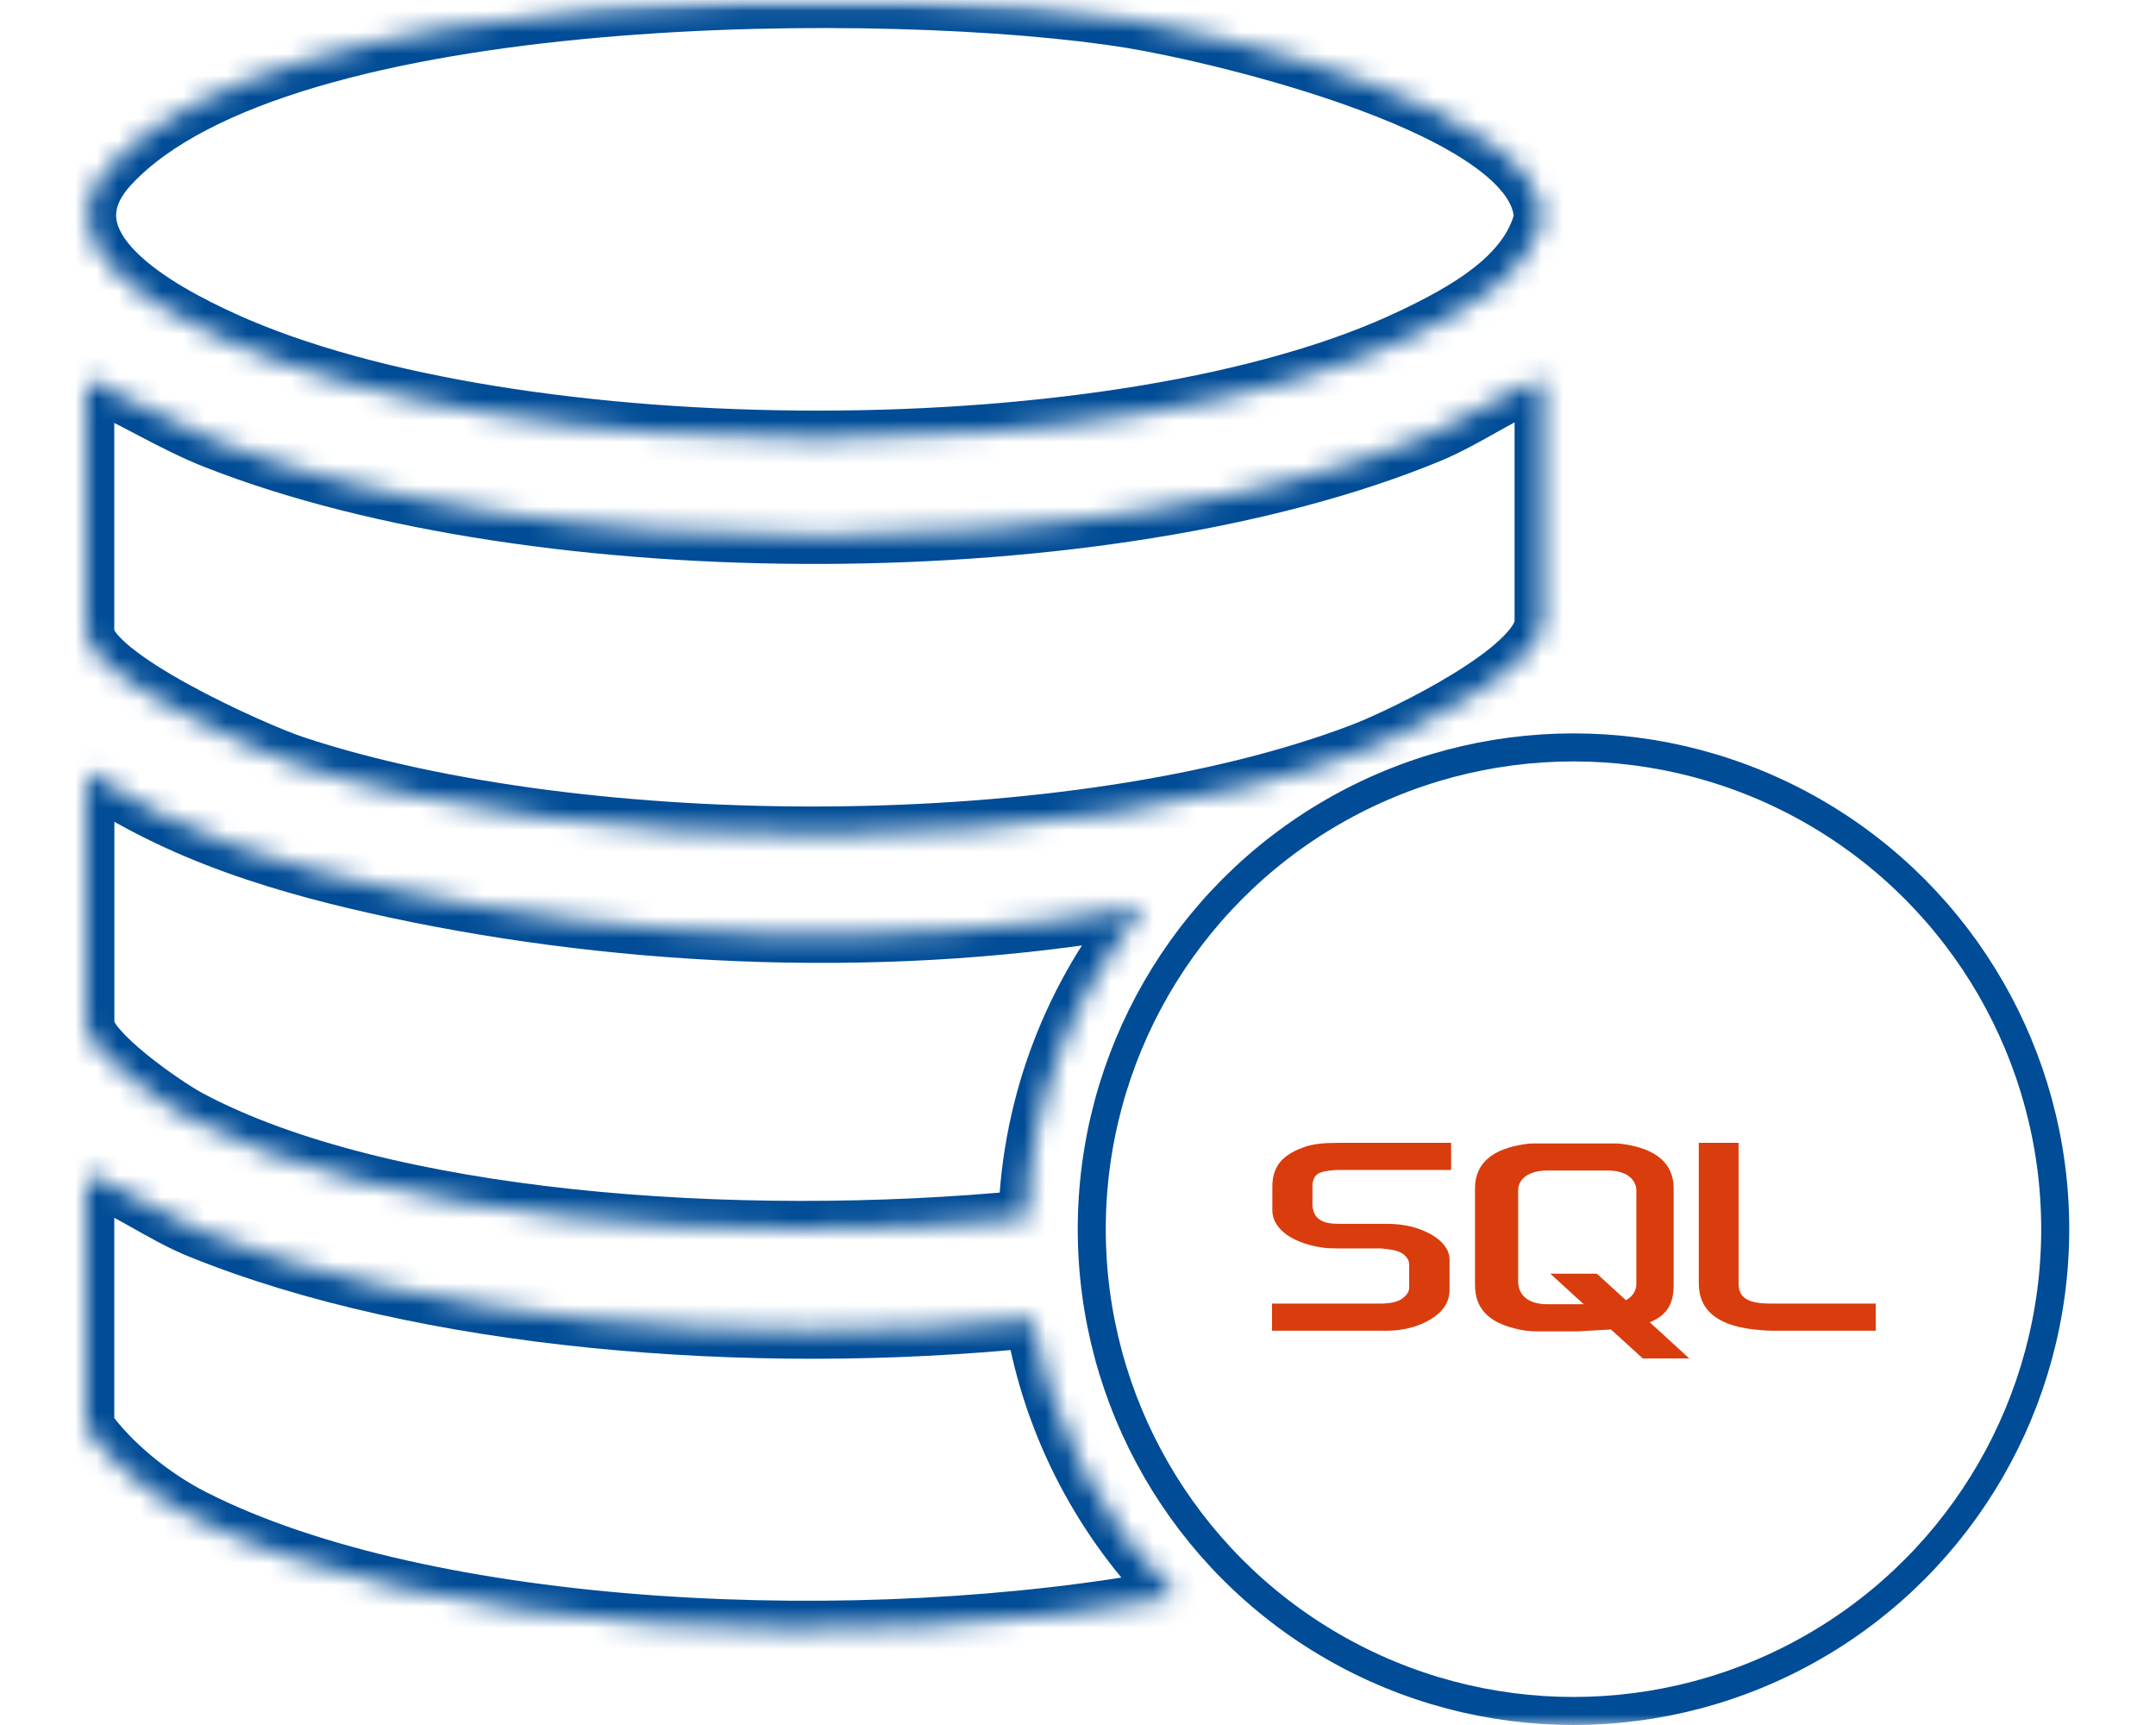
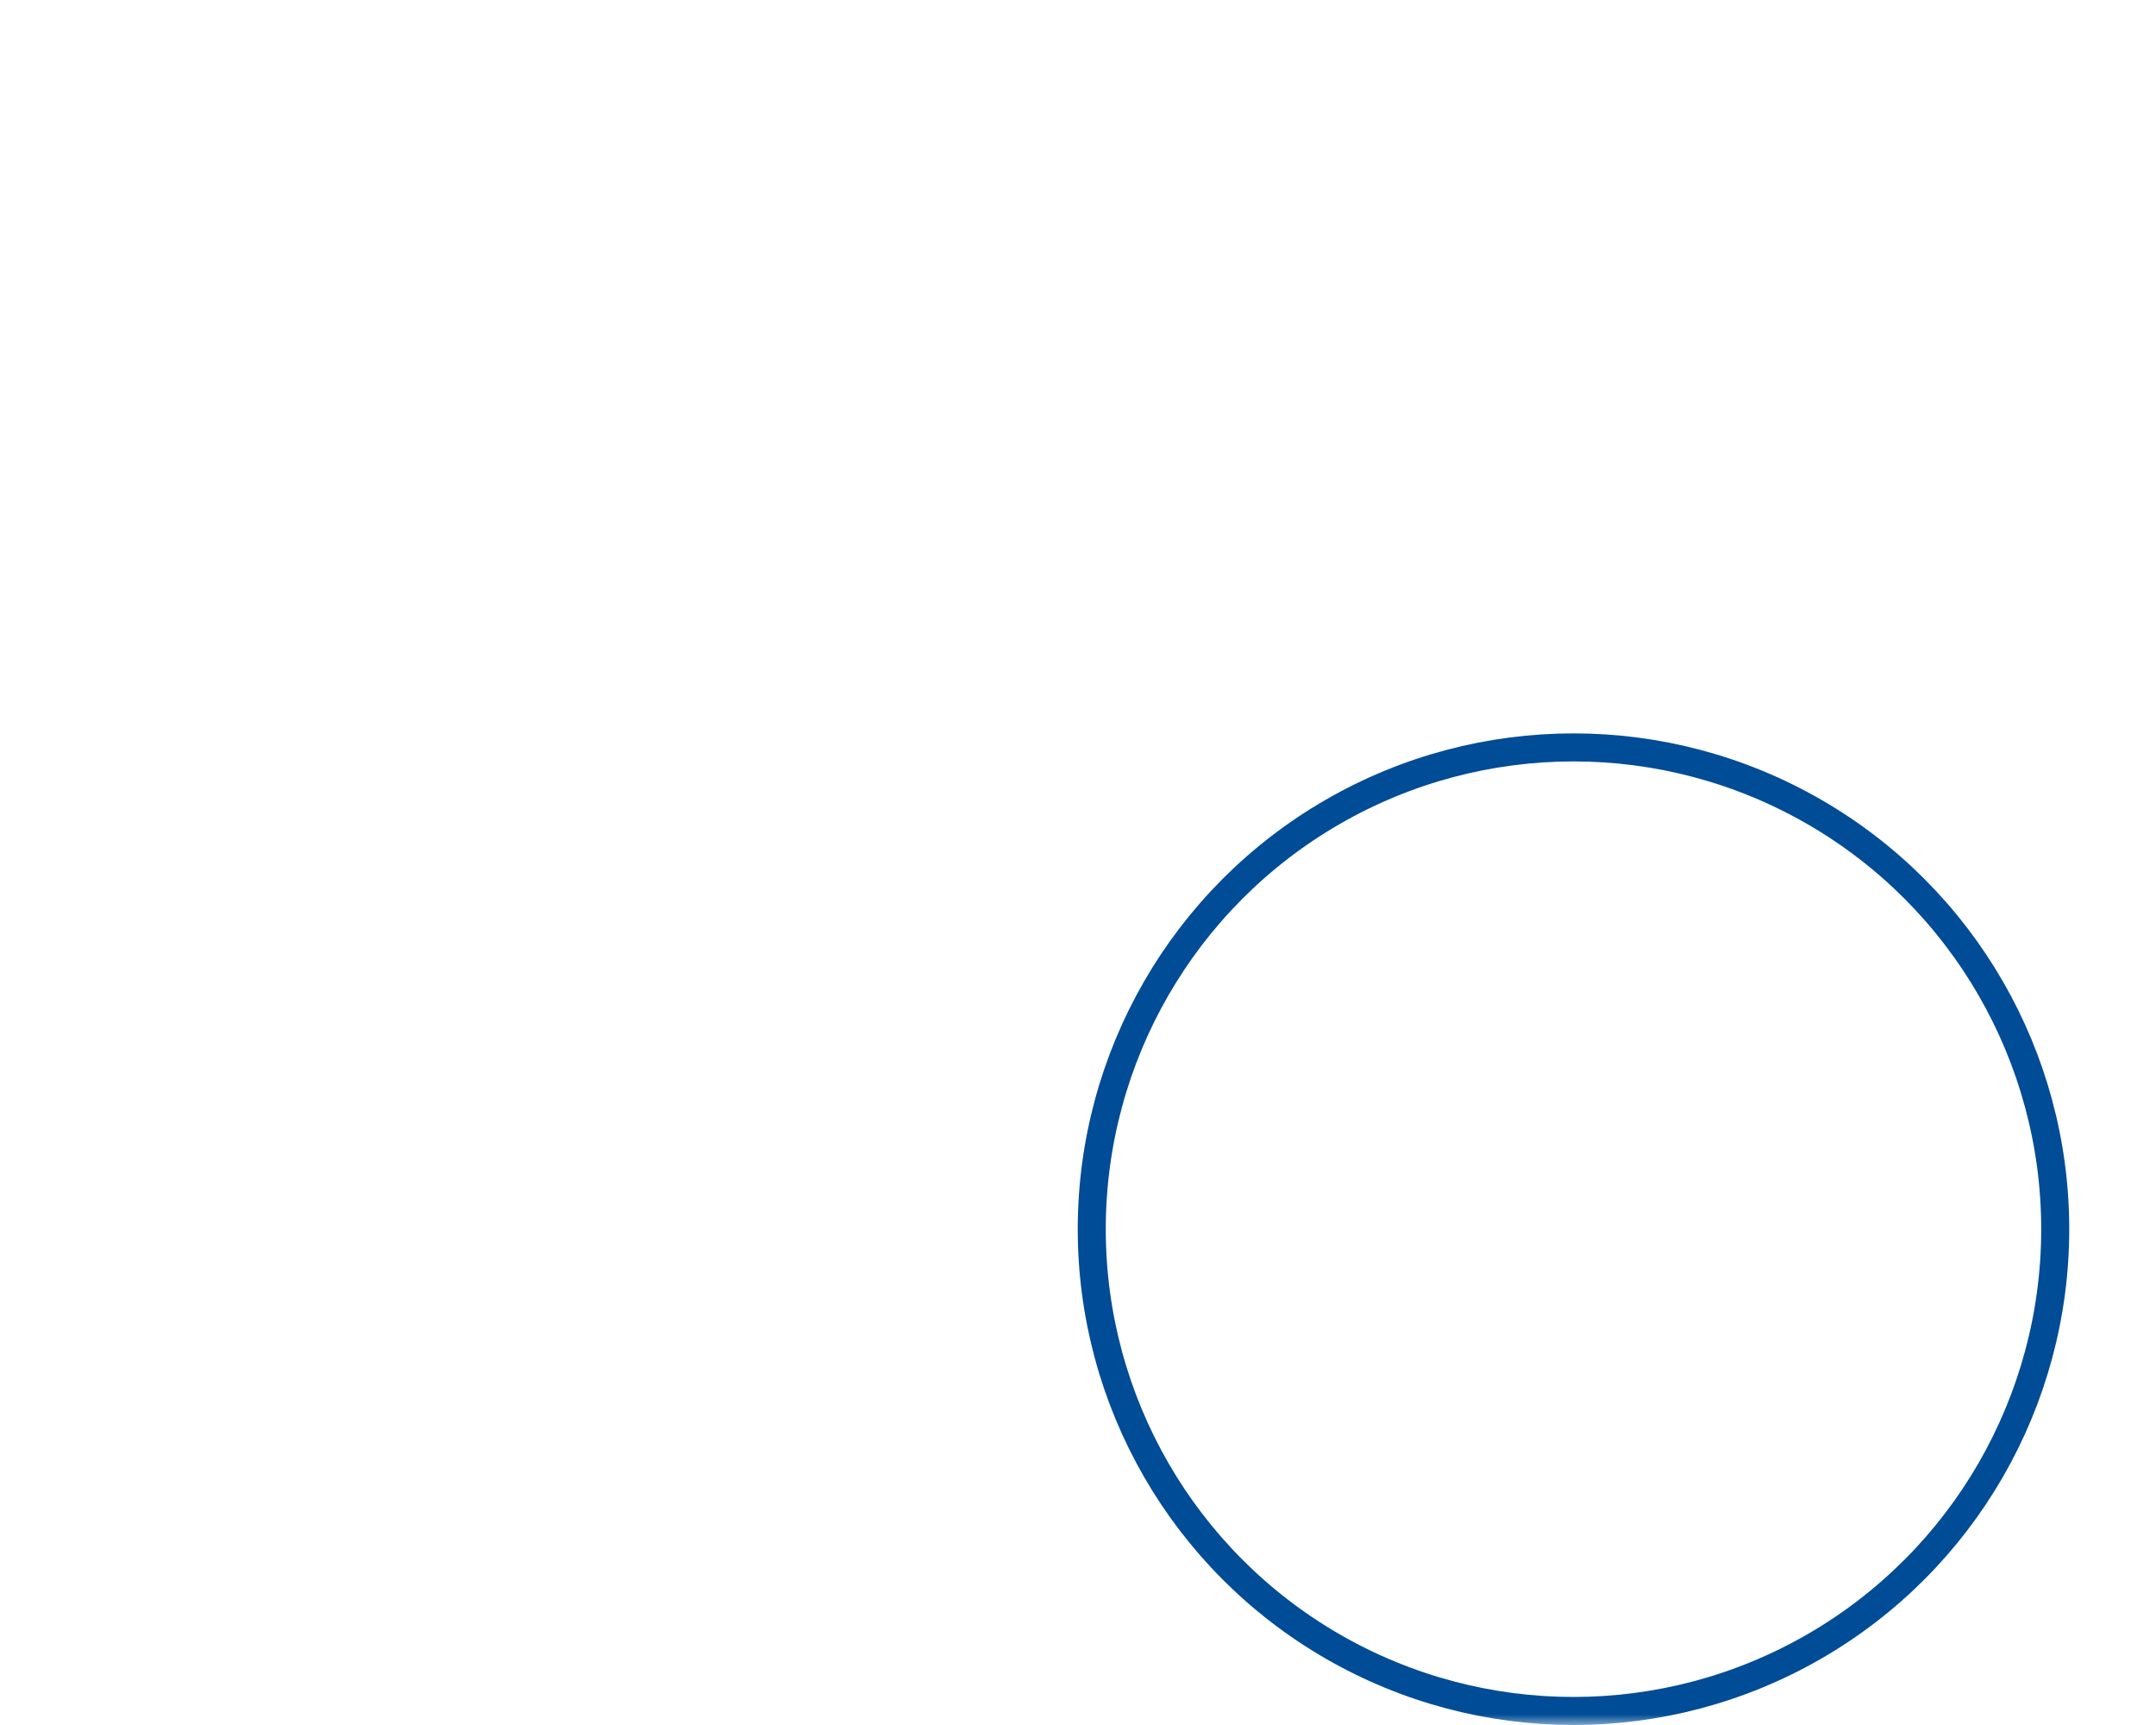
<svg xmlns="http://www.w3.org/2000/svg" width="100" height="80" viewBox="0 0 100 80" fill="none">
  <mask id="mask0_1249_1263" style="mask-type:alpha" maskUnits="userSpaceOnUse" x="0" y="0" width="100" height="80">
    <rect width="100" height="80" fill="#D9D9D9" />
  </mask>
  <g mask="url(#mask0_1249_1263)">
    <mask id="path-2-inside-1_1249_1263" fill="white">
      <path d="M4 54.456C5.854 55.103 7.445 56.344 9.279 57.082C19.637 61.272 34.715 62.543 47.924 61.206C48.761 66.183 51.146 70.633 54.569 74.044C40.046 76.783 19.773 75.873 8.948 70.347C7.118 69.413 5.174 67.86 4 66.193V54.456ZM4.005 35.773C8.345 38.734 13.274 40.195 18.371 41.287C29.11 43.583 41.532 44.145 53.084 42.071C49.804 46.006 47.774 51.02 47.605 56.502C34.092 57.81 17.668 56.591 8.776 51.841C7.66 51.242 4.006 48.713 4.005 47.511V35.773ZM71.55 28.828C71.549 30.984 65.029 34.116 63.176 34.825C49.878 39.908 27.162 39.874 13.687 35.429C11.804 34.806 4 31.323 4 29.307V17.57C6.06 18.413 7.89 19.635 9.979 20.454C25.02 26.37 51.305 26.356 66.27 20.195C68.1 19.443 69.696 18.227 71.55 17.57V28.828ZM5.136 7.683C13.04 -0.858 41.652 -0.83 52.488 0.942C56.474 1.594 71.516 5.053 71.517 10.145C70.86 12.846 67.842 14.461 65.495 15.587C52.178 21.958 23.809 21.848 10.391 15.74C7.454 14.404 1.725 11.371 5.136 7.683Z" />
    </mask>
-     <path d="M4 54.456L4.428 53.229L2.7 52.626V54.456H4ZM9.279 57.082L9.767 55.877L9.764 55.876L9.279 57.082ZM47.924 61.206L49.206 60.99L49.004 59.79L47.793 59.913L47.924 61.206ZM54.569 74.044L54.81 75.322L57.235 74.864L55.487 73.123L54.569 74.044ZM8.948 70.347L9.539 69.189L9.539 69.189L8.948 70.347ZM4 66.193H2.7V66.605L2.937 66.942L4 66.193ZM4.005 35.773L4.737 34.7L2.705 33.313L2.705 35.773H4.005ZM18.371 41.287L18.099 42.558L18.099 42.558L18.371 41.287ZM53.084 42.071L54.083 42.904L56.369 40.161L52.854 40.792L53.084 42.071ZM47.605 56.502L47.731 57.796L48.87 57.686L48.905 56.542L47.605 56.502ZM8.776 51.841L8.162 52.986L8.164 52.987L8.776 51.841ZM4.005 47.511L2.705 47.511L2.705 47.512L4.005 47.511ZM71.55 28.828L72.85 28.829V28.828H71.55ZM63.176 34.825L63.64 36.04L63.64 36.039L63.176 34.825ZM13.687 35.429L13.278 36.663L13.279 36.663L13.687 35.429ZM4 29.307L2.7 29.307L2.7 29.307L4 29.307ZM4 17.57L4.492 16.367L2.7 15.634V17.57H4ZM9.979 20.454L10.454 19.244L10.453 19.244L9.979 20.454ZM66.27 20.195L65.776 18.993L65.776 18.993L66.27 20.195ZM71.55 17.57H72.85V15.731L71.116 16.345L71.55 17.57ZM5.136 7.683L4.182 6.8L4.181 6.8L5.136 7.683ZM52.488 0.942L52.278 2.225L52.279 2.225L52.488 0.942ZM71.517 10.145L72.78 10.451L72.817 10.3L72.817 10.144L71.517 10.145ZM65.495 15.587L66.056 16.76L66.057 16.759L65.495 15.587ZM10.391 15.74L10.929 14.557L10.929 14.557L10.391 15.74ZM4 54.456L3.572 55.684C4.376 55.964 5.146 56.382 6.009 56.868C6.842 57.337 7.781 57.881 8.794 58.288L9.279 57.082L9.764 55.876C8.943 55.546 8.169 55.1 7.285 54.602C6.43 54.121 5.477 53.595 4.428 53.229L4 54.456ZM9.279 57.082L8.792 58.287C19.408 62.582 34.716 63.85 48.055 62.499L47.924 61.206L47.793 59.913C34.714 61.237 19.865 59.962 9.767 55.877L9.279 57.082ZM47.924 61.206L46.642 61.422C47.525 66.673 50.042 71.368 53.652 74.965L54.569 74.044L55.487 73.123C52.25 69.898 49.996 65.692 49.206 60.99L47.924 61.206ZM54.569 74.044L54.328 72.766C47.187 74.113 38.6 74.567 30.462 73.998C22.301 73.427 14.727 71.837 9.539 69.189L8.948 70.347L8.357 71.505C13.994 74.382 21.969 76.01 30.281 76.591C38.617 77.174 47.428 76.713 54.81 75.322L54.569 74.044ZM8.948 70.347L9.539 69.189C7.859 68.331 6.092 66.907 5.063 65.445L4 66.193L2.937 66.942C4.255 68.814 6.378 70.494 8.357 71.505L8.948 70.347ZM4 66.193H5.3V54.456H4H2.7V66.193H4ZM4.005 35.773L3.272 36.847C7.824 39.952 12.952 41.455 18.099 42.558L18.371 41.287L18.643 40.016C13.596 38.934 8.866 37.516 4.737 34.7L4.005 35.773ZM18.371 41.287L18.099 42.558C28.982 44.885 41.575 45.458 53.314 43.351L53.084 42.071L52.854 40.792C41.488 42.832 29.238 42.281 18.643 40.016L18.371 41.287ZM53.084 42.071L52.086 41.239C48.626 45.389 46.484 50.679 46.306 56.462L47.605 56.502L48.905 56.542C49.065 51.36 50.981 46.623 54.083 42.904L53.084 42.071ZM47.605 56.502L47.48 55.208C40.804 55.854 33.408 55.876 26.595 55.151C19.756 54.423 13.62 52.955 9.389 50.694L8.776 51.841L8.164 52.987C12.824 55.477 19.345 56.994 26.32 57.736C33.32 58.481 40.892 58.458 47.731 57.796L47.605 56.502ZM8.776 51.841L9.391 50.695C8.92 50.443 7.796 49.711 6.793 48.894C6.293 48.487 5.866 48.094 5.576 47.759C5.431 47.591 5.346 47.468 5.303 47.39C5.252 47.297 5.305 47.35 5.305 47.51L4.005 47.511L2.705 47.512C2.705 47.972 2.873 48.367 3.026 48.645C3.187 48.938 3.397 49.214 3.612 49.462C4.042 49.958 4.598 50.46 5.152 50.91C6.255 51.809 7.517 52.64 8.162 52.986L8.776 51.841ZM4.005 47.511H5.305V35.773H4.005H2.705V47.511H4.005ZM71.55 28.828L70.25 28.828C70.25 28.772 70.268 28.818 70.161 28.99C70.057 29.157 69.879 29.374 69.606 29.632C69.061 30.15 68.275 30.711 67.378 31.261C65.588 32.358 63.567 33.284 62.711 33.611L63.176 34.825L63.64 36.039C64.638 35.658 66.804 34.663 68.737 33.478C69.701 32.886 70.661 32.216 71.397 31.518C71.765 31.168 72.11 30.781 72.37 30.361C72.627 29.947 72.85 29.424 72.85 28.829L71.55 28.828ZM63.176 34.825L62.712 33.611C56.26 36.077 47.426 37.329 38.487 37.4C29.553 37.471 20.656 36.359 14.094 34.194L13.687 35.429L13.279 36.663C20.192 38.944 29.391 40.072 38.508 40C47.621 39.928 56.794 38.656 63.64 36.04L63.176 34.825ZM13.687 35.429L14.095 34.194C13.244 33.913 10.896 32.922 8.763 31.751C7.697 31.166 6.742 30.566 6.07 30.018C5.732 29.744 5.508 29.515 5.379 29.343C5.236 29.152 5.3 29.152 5.3 29.306L4 29.307L2.7 29.307C2.7 29.966 3.008 30.516 3.299 30.903C3.604 31.31 4.005 31.69 4.428 32.035C5.278 32.727 6.391 33.415 7.512 34.03C9.752 35.26 12.246 36.322 13.278 36.663L13.687 35.429ZM4 29.307H5.3V17.57H4H2.7V29.307H4ZM4 17.57L3.508 18.773C4.469 19.167 5.384 19.652 6.374 20.172C7.344 20.682 8.384 21.225 9.504 21.664L9.979 20.454L10.453 19.244C9.485 18.864 8.565 18.387 7.583 17.871C6.621 17.364 5.591 16.817 4.492 16.367L4 17.57ZM9.979 20.454L9.503 21.664C17.228 24.702 27.737 26.188 38.157 26.153C48.577 26.119 59.072 24.564 66.765 21.398L66.27 20.195L65.776 18.993C58.503 21.987 48.374 23.52 38.149 23.553C27.925 23.587 17.771 22.122 10.454 19.244L9.979 20.454ZM66.27 20.195L66.765 21.398C67.768 20.985 68.701 20.448 69.535 19.982C70.397 19.5 71.173 19.083 71.984 18.796L71.55 17.57L71.116 16.345C70.073 16.714 69.124 17.233 68.267 17.712C67.382 18.206 66.603 18.653 65.776 18.993L66.27 20.195ZM71.55 17.57H70.25V28.828H71.55H72.85V17.57H71.55ZM5.136 7.683L6.09 8.566C7.828 6.688 10.828 5.172 14.714 4.024C18.566 2.886 23.13 2.155 27.827 1.74C37.232 0.909 46.983 1.359 52.278 2.225L52.488 0.942L52.698 -0.341C47.157 -1.247 37.184 -1.697 27.598 -0.85C22.8 -0.426 18.052 0.327 13.977 1.53C9.937 2.724 6.396 4.407 4.182 6.8L5.136 7.683ZM52.488 0.942L52.279 2.225C54.212 2.541 58.883 3.551 63.044 5.097C65.131 5.872 67.013 6.755 68.349 7.708C69.746 8.705 70.216 9.537 70.217 10.145L71.517 10.145L72.817 10.144C72.816 8.206 71.406 6.696 69.859 5.592C68.249 4.444 66.121 3.467 63.95 2.66C59.593 1.041 54.751 -0.005 52.698 -0.341L52.488 0.942ZM71.517 10.145L70.253 9.838C70.022 10.791 69.352 11.642 68.34 12.432C67.329 13.221 66.099 13.856 64.933 14.415L65.495 15.587L66.057 16.759C67.239 16.193 68.691 15.457 69.94 14.481C71.188 13.507 72.355 12.2 72.78 10.451L71.517 10.145ZM65.495 15.587L64.934 14.414C58.532 17.477 48.337 19.038 37.98 19.043C27.627 19.049 17.394 17.5 10.929 14.557L10.391 15.74L9.852 16.924C16.805 20.088 27.466 21.649 37.981 21.643C48.493 21.638 59.141 20.068 66.056 16.76L65.495 15.587ZM10.391 15.74L10.929 14.557C9.46 13.888 7.495 12.878 6.307 11.679C5.719 11.086 5.448 10.57 5.395 10.148C5.35 9.79 5.434 9.275 6.09 8.565L5.136 7.683L4.181 6.8C3.132 7.934 2.653 9.182 2.815 10.472C2.969 11.697 3.674 12.715 4.459 13.508C6.017 15.081 8.385 16.256 9.852 16.924L10.391 15.74Z" fill="#004C96" mask="url(#path-2-inside-1_1249_1263)" />
    <circle cx="72.982" cy="57.006" r="22.344" stroke="#004C96" stroke-width="1.3" />
-     <path fill-rule="evenodd" clip-rule="evenodd" d="M59 61.714H64.324C64.949 61.714 65.559 61.584 66.042 61.352C66.837 60.977 67.235 60.471 67.235 59.806V58.419C67.235 57.885 66.781 57.365 65.915 57.032C65.446 56.844 64.878 56.757 64.324 56.757H62.081C61.328 56.757 60.974 56.526 60.888 56.021C60.874 55.963 60.874 55.905 60.874 55.847V54.995C60.874 54.937 60.874 54.893 60.888 54.836C60.974 54.446 61.172 54.33 61.826 54.272C61.882 54.272 61.953 54.258 62.01 54.258H67.306V53.001H62.096C61.343 53.001 60.959 53.058 60.605 53.159C59.497 53.52 59.014 54.07 59.014 55.038V56.136C59.014 56.989 59.965 57.712 61.542 57.885C61.726 57.885 61.897 57.899 62.081 57.899H63.998C64.069 57.899 64.14 57.899 64.197 57.914C64.793 57.972 65.034 58.073 65.219 58.289C65.318 58.405 65.361 58.506 65.361 58.636V59.735C65.361 59.865 65.276 60.038 65.091 60.182C64.935 60.327 64.665 60.414 64.31 60.443C64.239 60.443 64.183 60.457 64.111 60.457H59V61.714ZM78.793 59.517C78.793 60.818 79.73 61.54 81.647 61.685C81.817 61.699 82.002 61.714 82.172 61.714H87V60.456H82.144C81.05 60.456 80.639 60.181 80.639 59.517V53H78.793L78.793 59.517ZM68.414 59.589V55.11C68.414 53.968 69.194 53.275 70.756 53.058C70.913 53.029 71.097 53.029 71.253 53.029H74.774C74.945 53.029 75.101 53.029 75.286 53.058C76.833 53.275 77.628 53.968 77.628 55.11V59.589C77.628 60.514 77.288 61.005 76.521 61.324L78.353 63H76.195L74.718 61.656L73.226 61.743H71.253C70.912 61.743 70.557 61.7 70.16 61.584C68.982 61.266 68.414 60.63 68.414 59.589ZM70.416 59.474C70.416 59.546 70.43 59.604 70.444 59.677C70.558 60.196 71.04 60.486 71.764 60.486H73.455L71.907 59.069H74.065L75.414 60.298C75.656 60.168 75.826 59.965 75.882 59.705C75.897 59.633 75.897 59.575 75.897 59.517V55.211C75.897 55.167 75.897 55.11 75.882 55.052C75.769 54.561 75.286 54.286 74.576 54.286H71.765C70.941 54.286 70.416 54.648 70.416 55.211L70.416 59.474Z" fill="#D93D0D" />
  </g>
</svg>